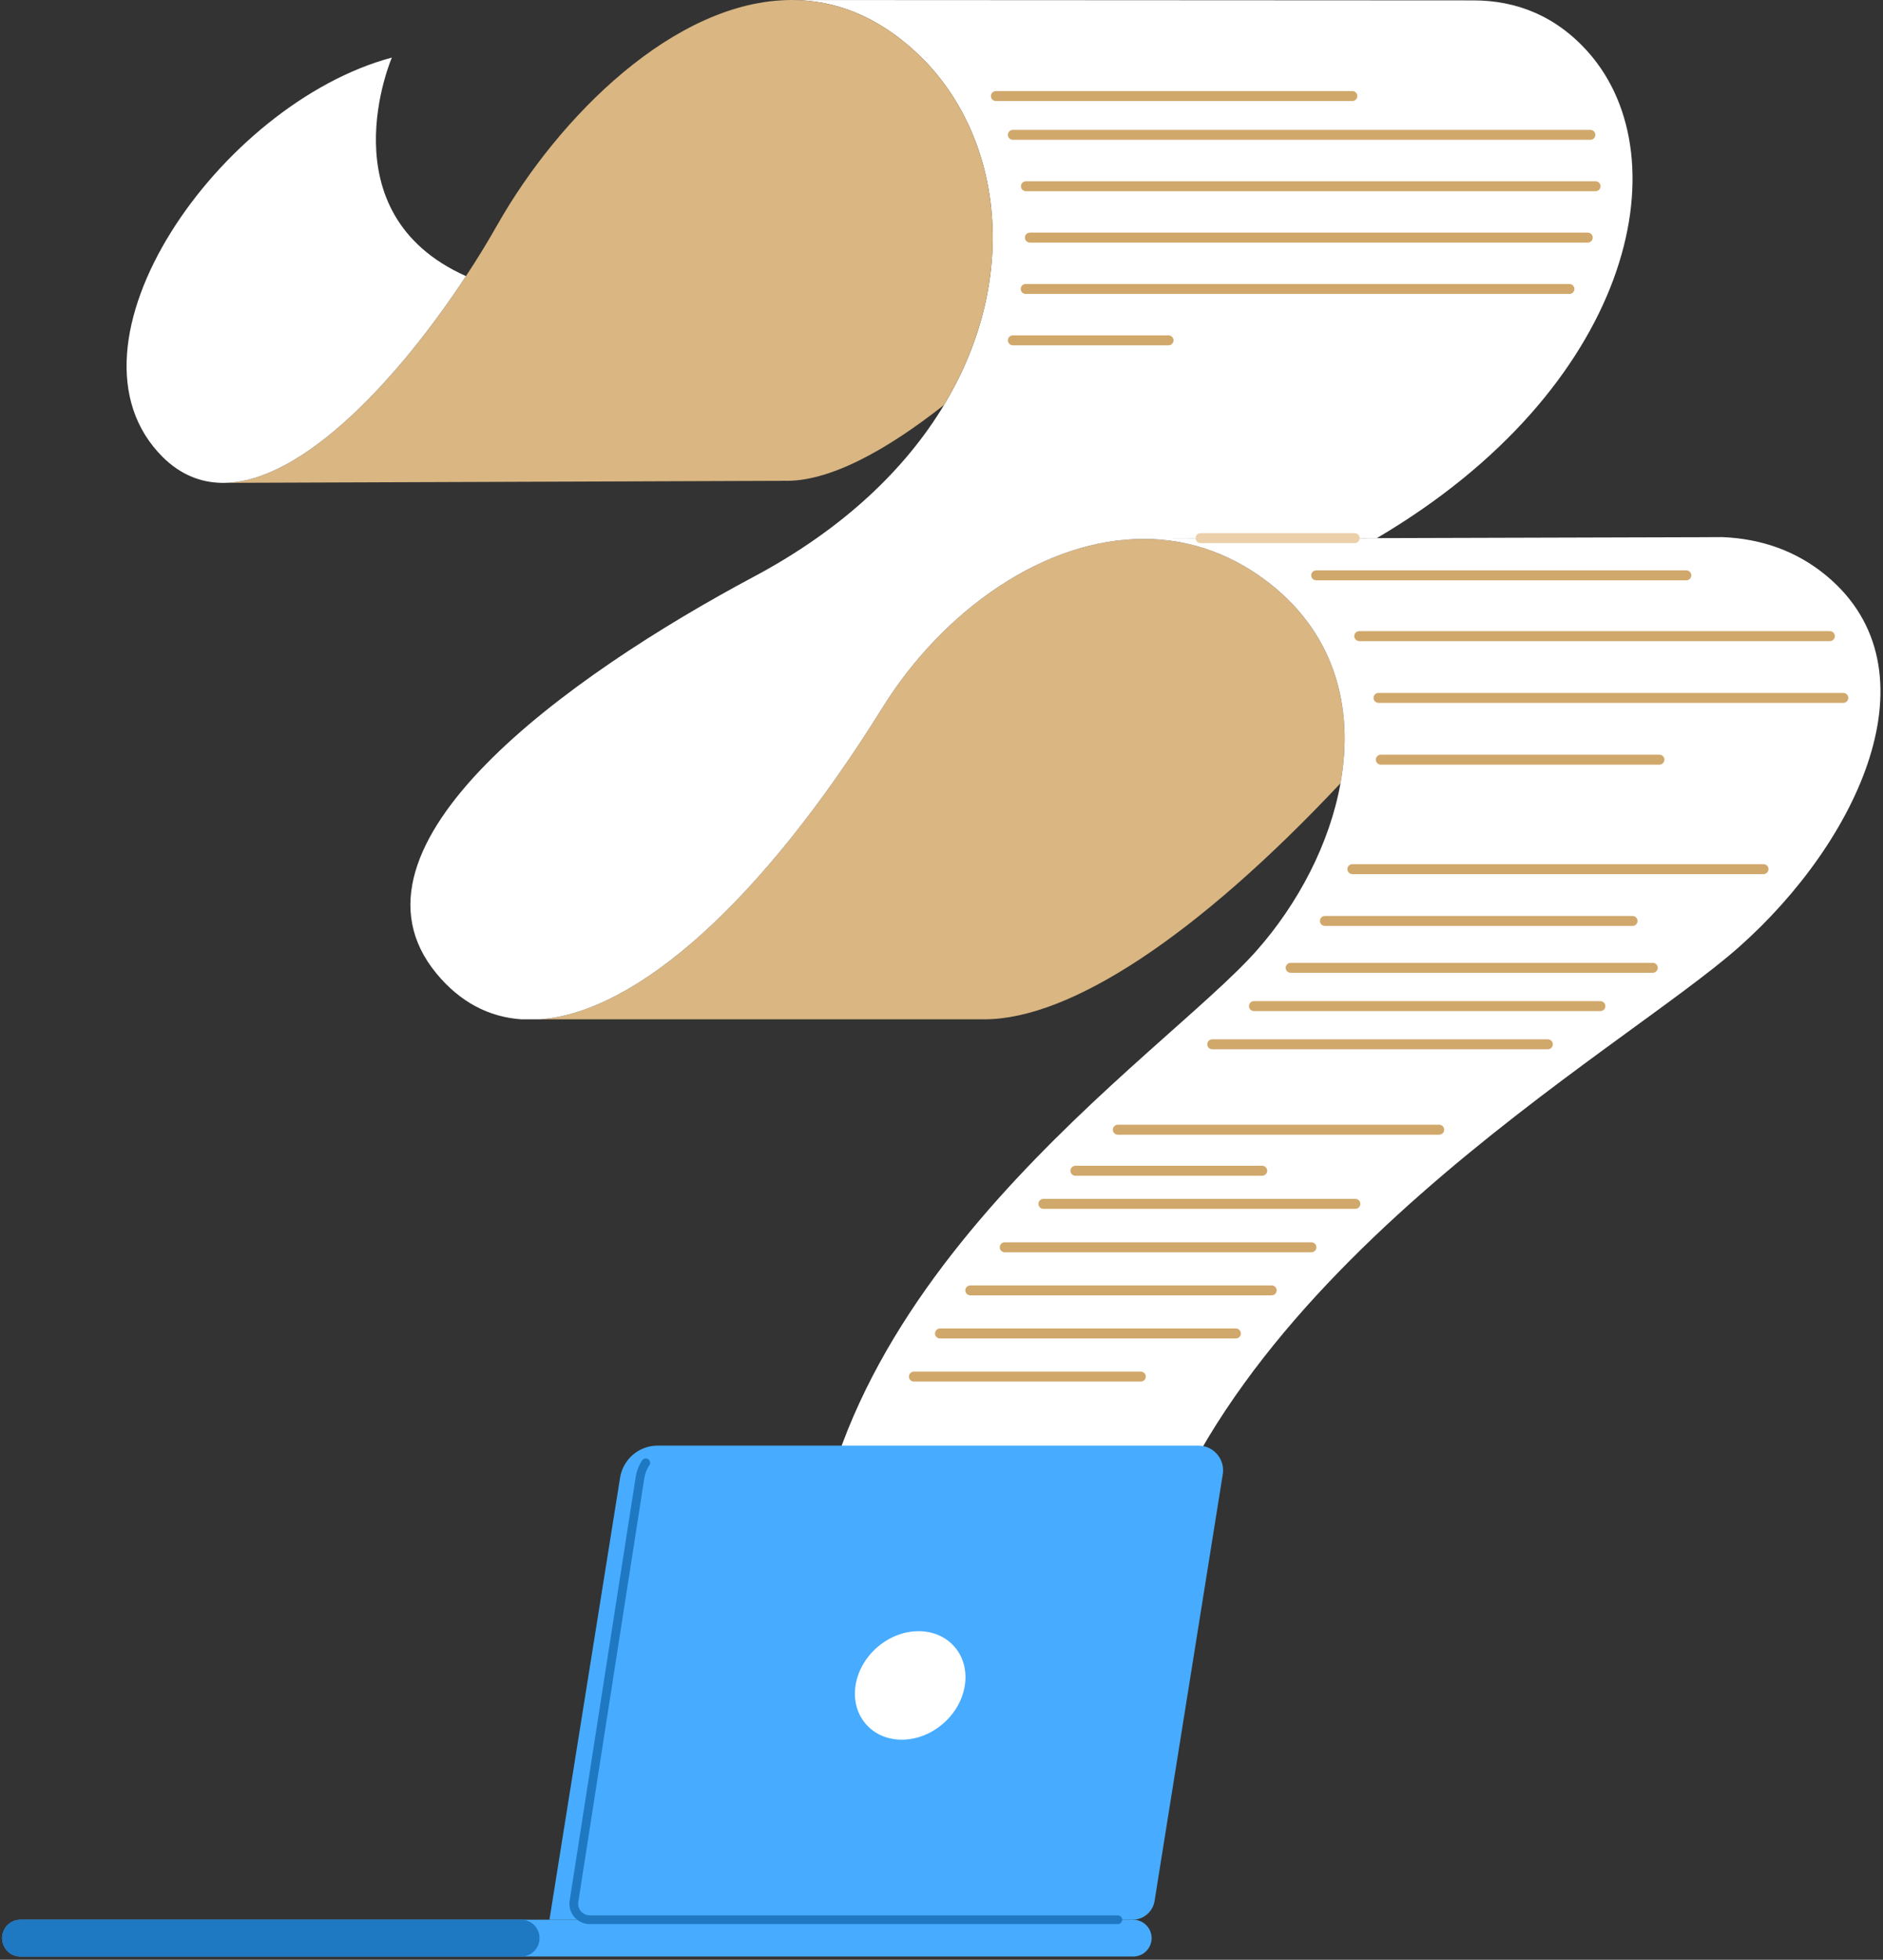
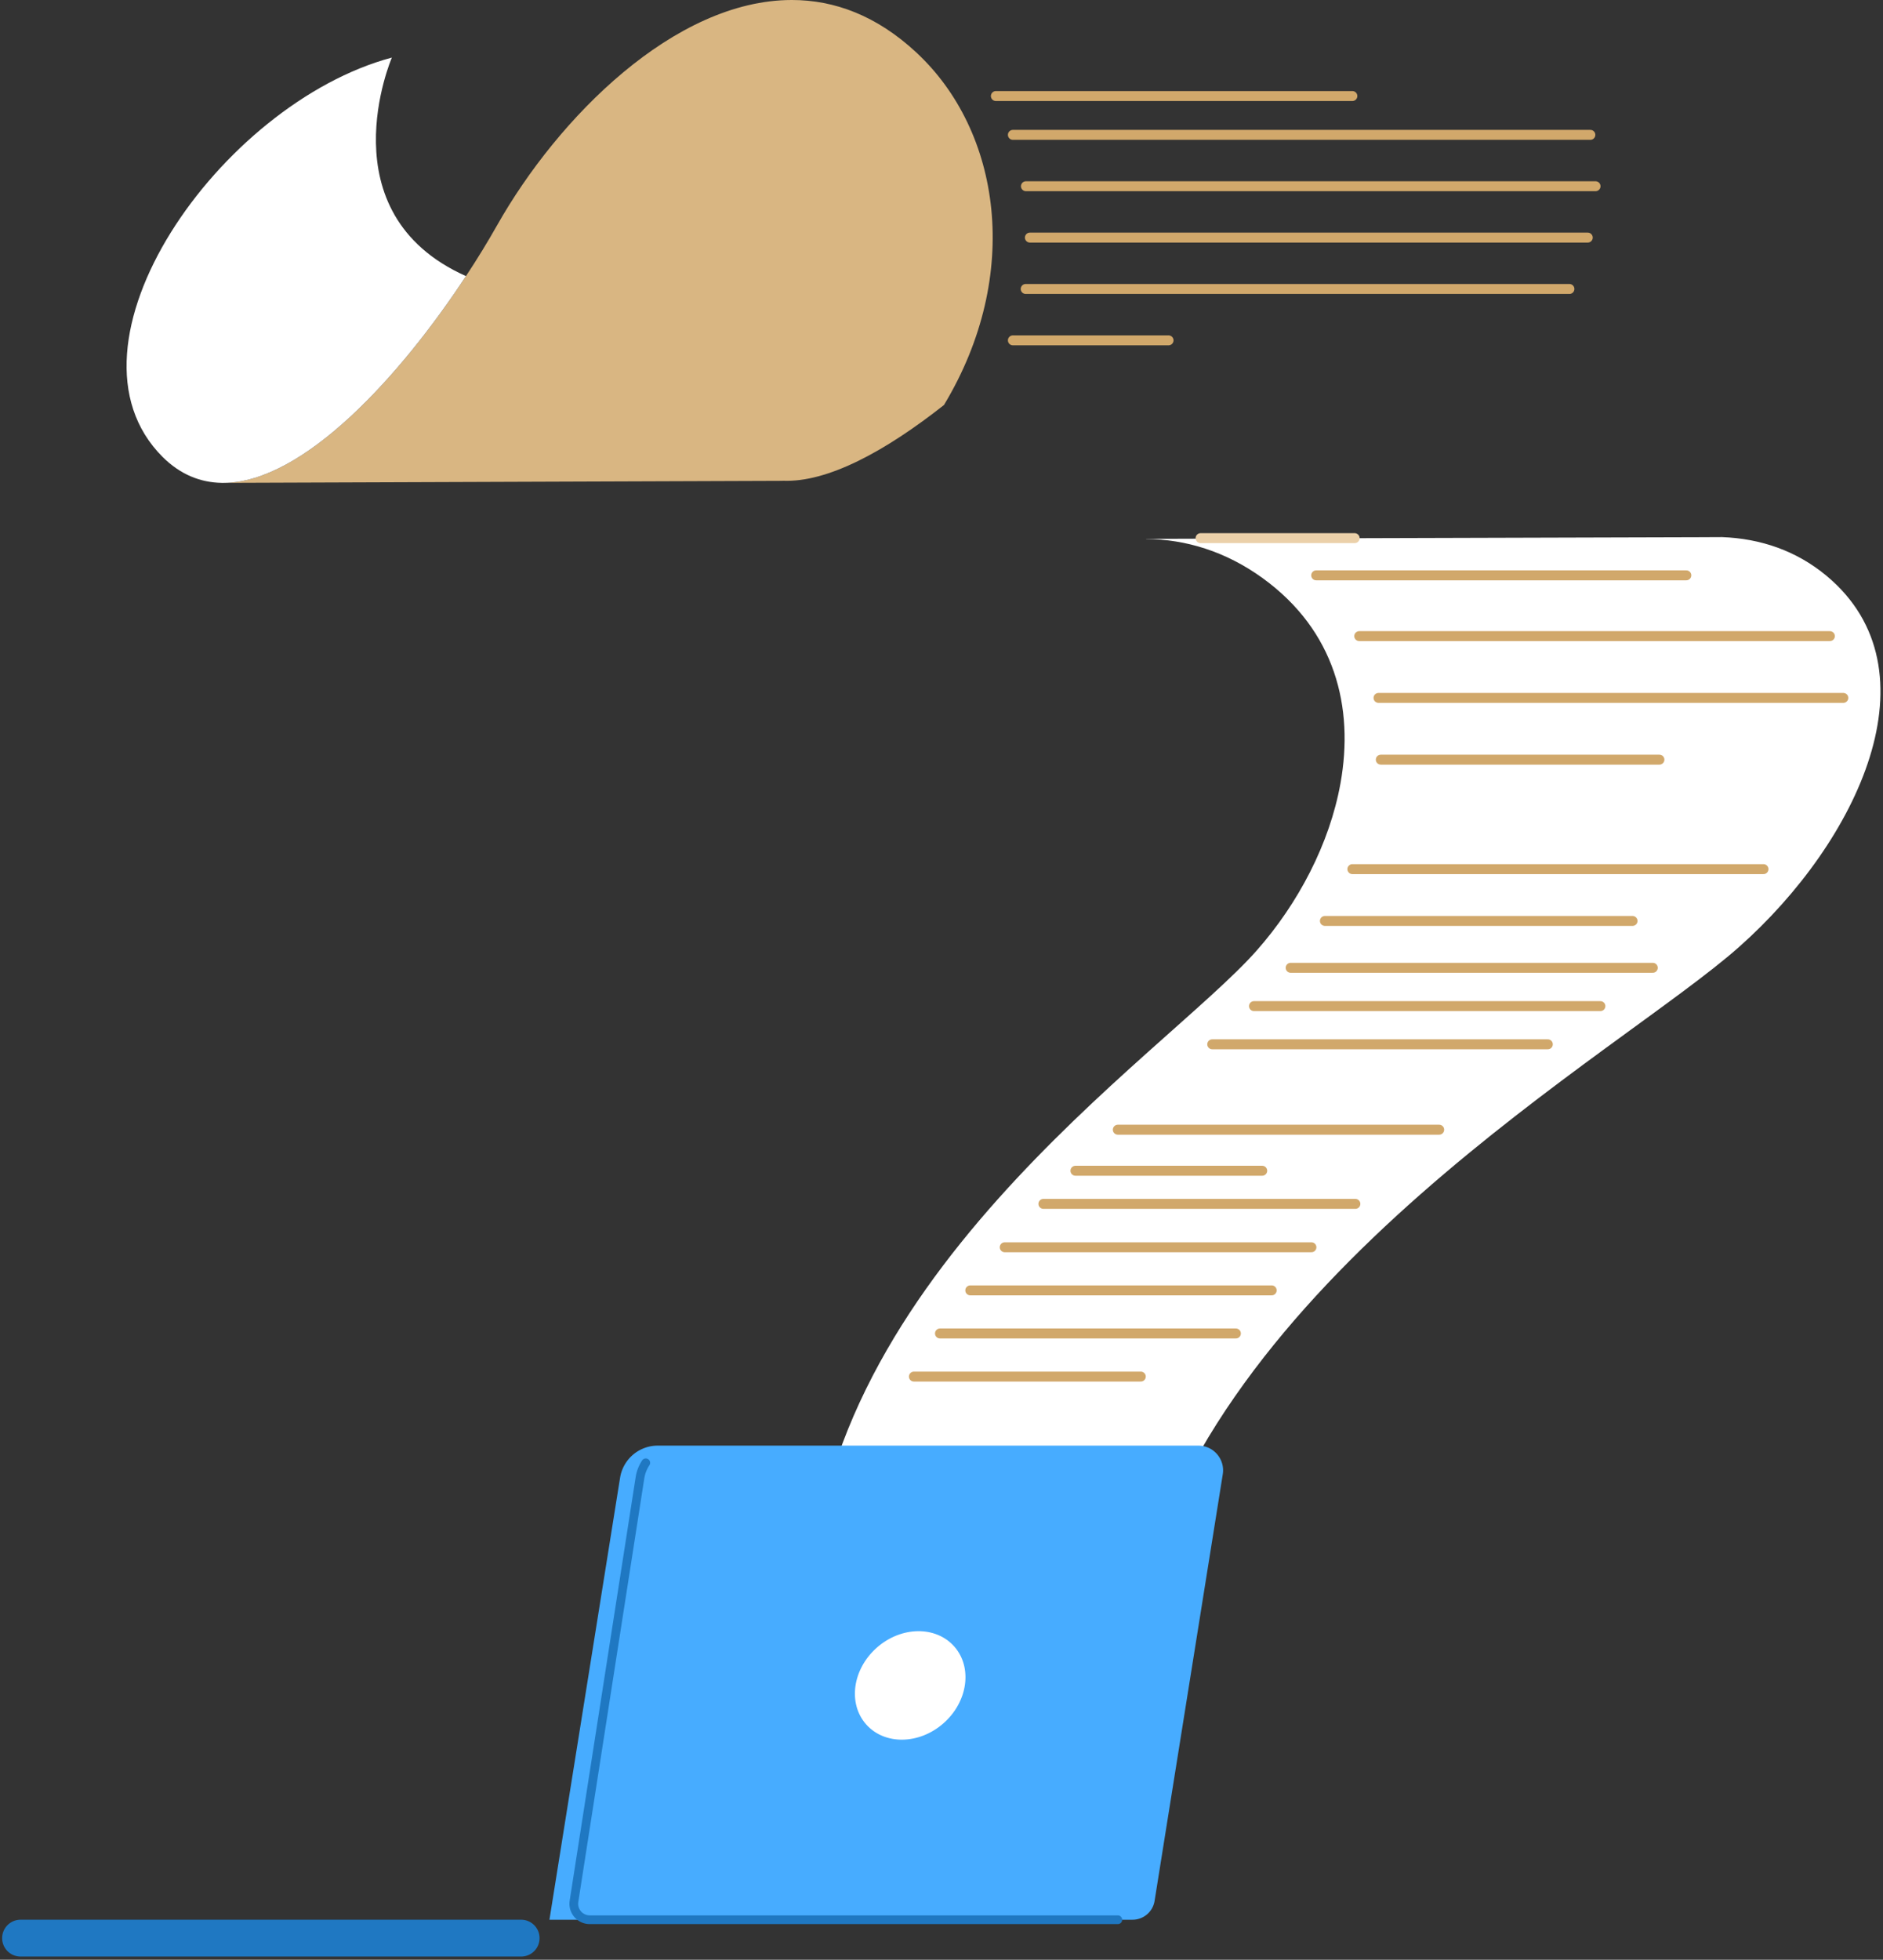
<svg xmlns="http://www.w3.org/2000/svg" width="472" height="491" fill="none">
  <rect width="100%" height="100%" fill="#333333" stroke="none" />
-   <path d="M246.752 255.383H135.373c23.978-1.786 55.144-28.802 85.892-78.193 15.073-24.188 40.65-42.484 65.974-42.159 9.994.092 19.965 3.108 29.219 9.786 18.227 13.172 22.981 32.395 19.548 51.433-36.15 38.471-67.85 59.133-89.254 59.133Z" fill="#D9B682" />
-   <path d="M287.242 135.008v.023c-25.322-.325-50.901 17.971-65.974 42.159-30.749 49.391-61.914 76.407-85.892 78.194h-4.685c-8.184-.558-15.398-4.338-21.286-11.478-26.506-32.118 33.206-74.691 79.538-99.411 22.586-12.035 38.123-27.131 47.7-43.038v-.023c19.665-32.65 14.239-68.617-6.981-88.305C219.691 3.877 209.118.005 198.497.005l169.999.09h.812c10.783 0 20.755 3.872 28.87 13.054 23.745 26.898 10.573 84.245-53.057 121.675h-.023l-57.856.184Z" fill="#fff" />
  <path d="M236.643 101.432v.022c-14.586 11.503-29.149 19.503-40.465 18.994v.022l-140.108.51c20.105-.093 44.36-26.876 60.733-51.806 2.875-4.36 5.496-8.65 7.815-12.754C139.876 29.452 169.095.047 198.407 0h.092c10.621 0 21.195 3.873 31.166 13.124 21.214 19.69 26.641 55.658 6.978 88.308Z" fill="#D9B682" />
  <path d="M98.227 14.426S81.392 53.362 116.8 69.174c-16.372 24.93-40.627 51.713-60.732 51.805h-.51c-5.31-.092-10.343-2.063-14.796-6.493-28.08-28.035 14.401-88.56 57.465-100.06ZM426.817 134.591l4.847-.022c9.669.37 18.644 3.408 26.226 9.739 28.198 23.538 7.885 66.461-21.936 92.919-29.799 26.481-133.012 83.274-151.216 167.216l-81.764 1.694c-.277-84.315 88.56-141.407 112.05-168.005 10.389-11.758 18.274-26.761 20.987-41.879 3.433-19.038-1.321-38.261-19.548-51.433-9.251-6.678-19.223-9.694-29.219-9.786v-.023l57.857-.185h.022l81.372-.232h.322v-.003Z" fill="#fff" />
  <path d="M339.564 134.831h-38.626" stroke="#EBD0A9" stroke-width="2.494" stroke-miterlimit="10" stroke-linecap="round" stroke-linejoin="round" />
  <path d="M340.713 159.378h117.972M345.545 174.854H462.05M346.117 190.329h69.842M338.989 217.757h103.054M332.104 230.737h77.114M323.519 242.479h90.773M314.325 252.078h86.836M303.864 261.645h84.12M280.196 283.042h80.557M269.573 293.325h46.818M261.543 301.625h78.201M251.849 312.499h76.879M243.216 323.297h75.551M235.619 334.095h74.174M229.083 344.896h56.874M329.92 144.148h92.78M249.63 24.063h89.359M253.892 33.787h144.755M257.165 46.659h142.781M258.155 59.528h139.84M257.103 72.4h136.295M253.892 85.272h39.021" stroke="#D1A86B" stroke-width="2.494" stroke-miterlimit="10" stroke-linecap="round" stroke-linejoin="round" />
-   <path d="M284.049 490.203H5.149a4.612 4.612 0 0 1 0-9.224h278.9a4.612 4.612 0 0 1 0 9.224Z" fill="#47ACFF" />
  <path d="M130.731 490.203H5.15a4.612 4.612 0 0 1 0-9.224H130.73a4.613 4.613 0 0 1 0 9.224Z" fill="#1F78C2" />
  <path d="M283.879 480.981H137.725l17.706-110.743a9.55 9.55 0 0 1 9.429-8.043h135.526c3.813 0 6.721 3.411 6.119 7.176l-17.092 106.888a5.605 5.605 0 0 1-5.534 4.722Z" fill="#47ACFF" />
  <path d="M161.87 366.5a9.533 9.533 0 0 0-1.45 3.737l-16.542 106.127a4.002 4.002 0 0 0 3.953 4.617h132.362" stroke="#1F78C2" stroke-width="2.186" stroke-miterlimit="10" stroke-linecap="round" stroke-linejoin="round" />
  <path d="M236.501 431.757c6.108-5.379 7.322-13.984 2.711-19.219-4.611-5.236-13.3-5.121-19.408.258-6.108 5.379-7.321 13.983-2.711 19.219 4.611 5.236 13.3 5.12 19.408-.258Z" fill="#fff" />
</svg>